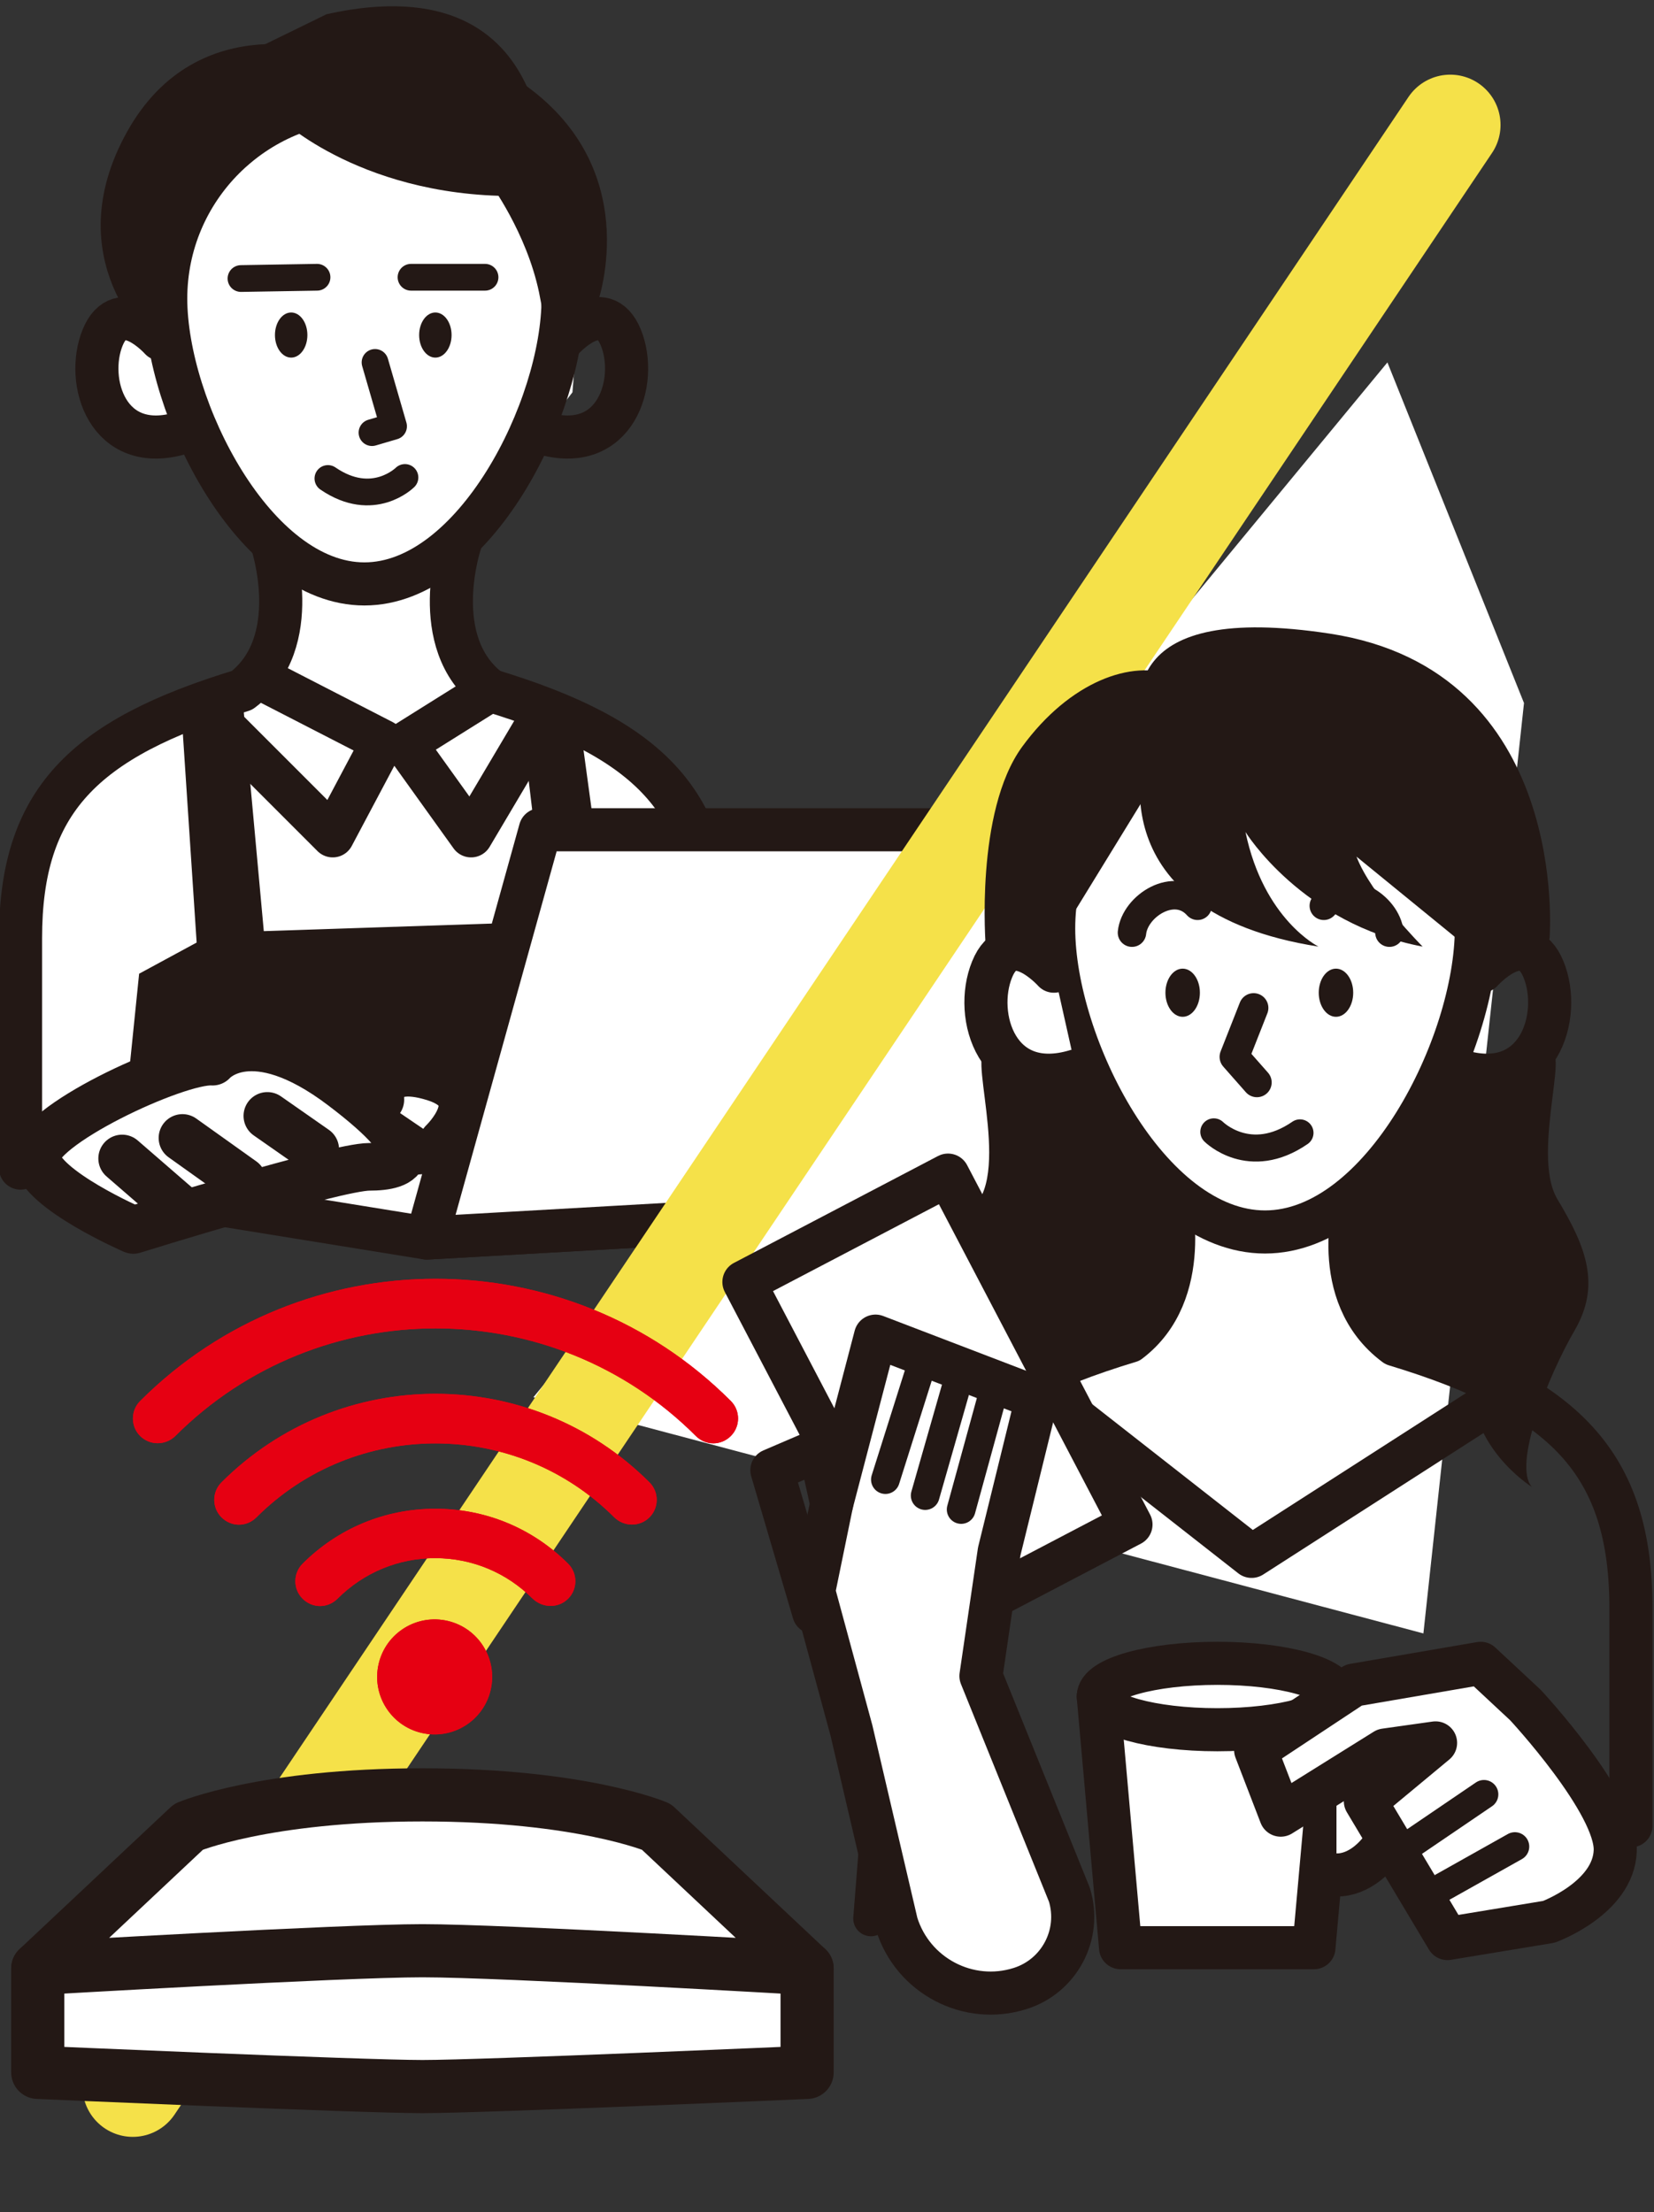
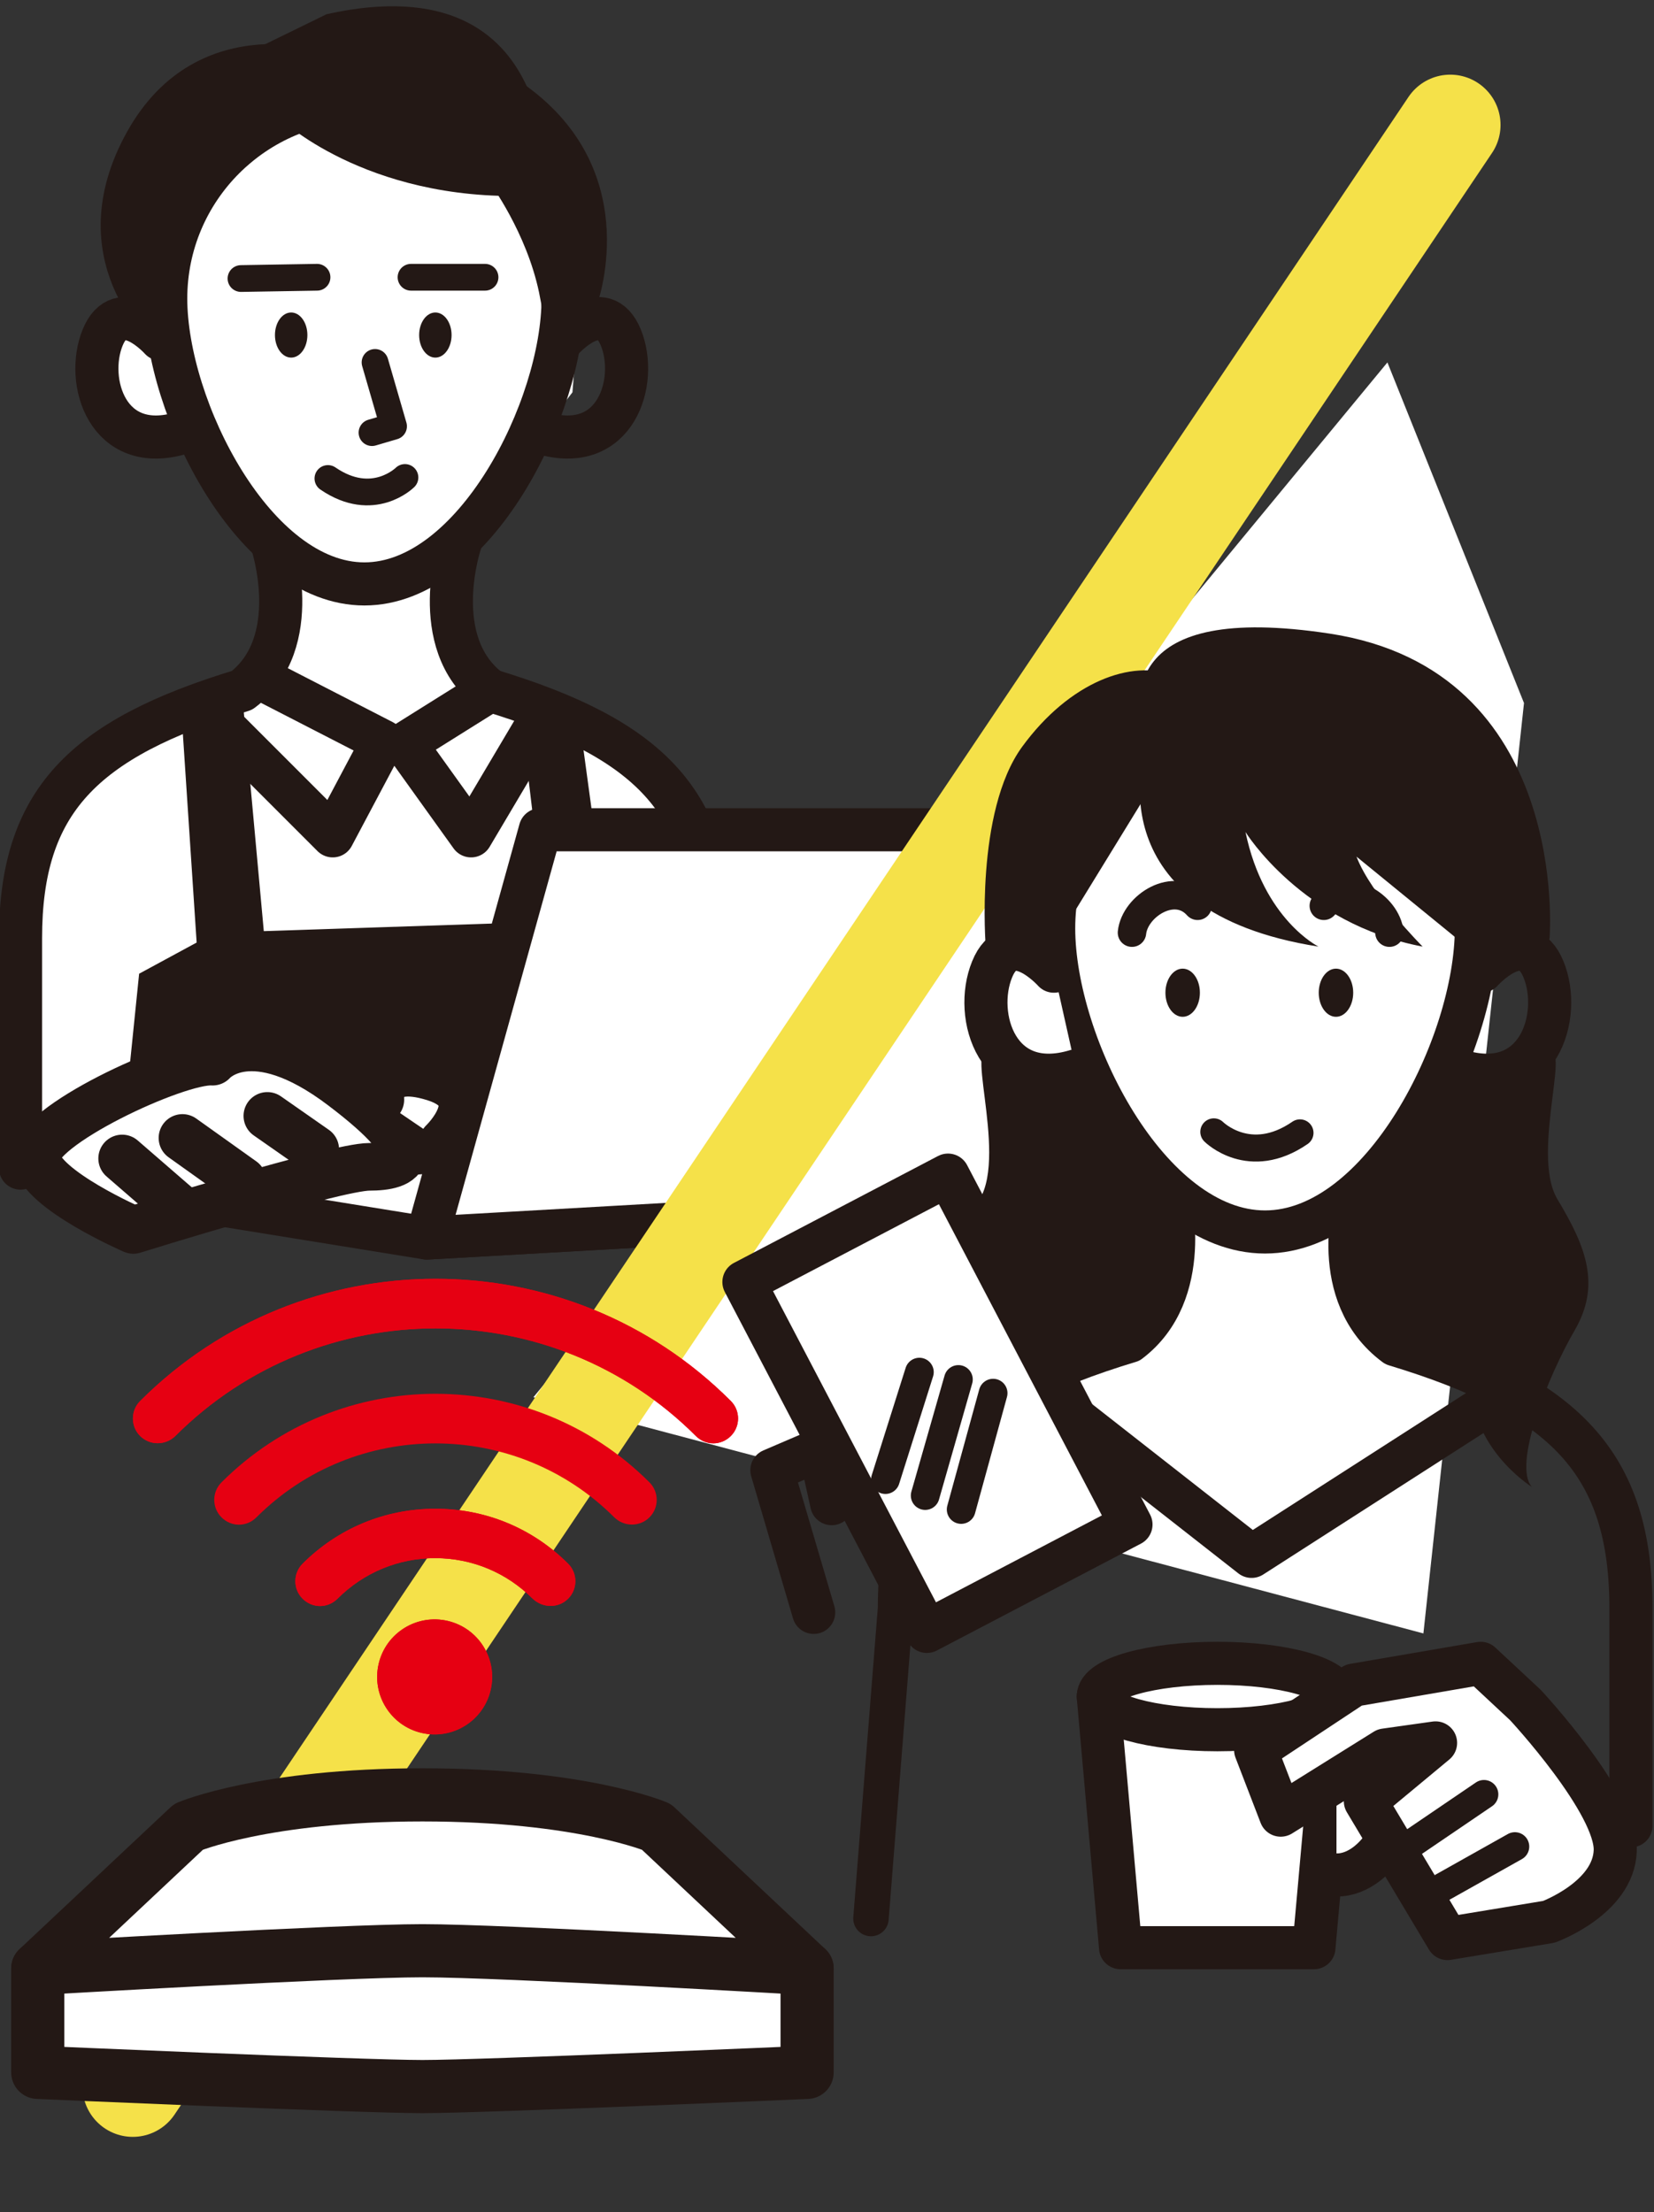
<svg xmlns="http://www.w3.org/2000/svg" version="1.1" id="レイヤー1" x="0px" y="0px" viewBox="0 0 652.7 872.8" style="enable-background:new 0 0 652.7 872.8;" xml:space="preserve">
  <rect x="0" y="0" width="652.7" height="872.8" fill="#333333" stroke="none" />
  <style type="text/css">
	.st0{fill:#FFFFFF;}
	.st1{fill:none;stroke:#231815;stroke-width:17.008;stroke-linecap:round;stroke-linejoin:round;stroke-miterlimit:10;}
	.st2{fill:#231815;}
	.st3{fill:none;stroke:#231815;stroke-width:10.56;stroke-linecap:round;stroke-linejoin:round;stroke-miterlimit:10;}
	.st4{fill:#FFFFFF;stroke:#231815;stroke-width:17.008;stroke-linecap:round;stroke-linejoin:round;stroke-miterlimit:10;}
	.st5{fill:#FFFFFF;stroke:#231815;stroke-width:18.787;stroke-linecap:round;stroke-linejoin:round;stroke-miterlimit:10;}
	.st6{fill:none;stroke:#231815;stroke-width:18.787;stroke-linecap:round;stroke-linejoin:round;stroke-miterlimit:10;}
	.st7{fill:none;stroke:#F5E149;stroke-width:39.685;stroke-linecap:round;stroke-linejoin:round;stroke-miterlimit:10;}
	.st8{fill:#E60012;}
	.st9{fill:#FFFFFF;stroke:#231815;stroke-width:20.974;stroke-linecap:round;stroke-linejoin:round;stroke-miterlimit:10;}
	.st10{fill:none;stroke:#231815;stroke-width:13.99;stroke-linecap:round;stroke-linejoin:round;stroke-miterlimit:10;}
	.st11{fill:none;stroke:#231815;stroke-width:11.658;stroke-linecap:round;stroke-linejoin:round;stroke-miterlimit:10;}
	.st12{fill:none;stroke:#231815;stroke-width:11.233;stroke-linecap:round;stroke-linejoin:round;stroke-miterlimit:10;}
	.st13{fill:none;stroke:#231815;stroke-width:10.669;stroke-linecap:round;stroke-linejoin:round;stroke-miterlimit:10;}
	.st14{fill:none;stroke:#231815;stroke-width:11.339;stroke-linecap:round;stroke-linejoin:round;stroke-miterlimit:10;}
</style>
  <g>
    <g>
      <polygon class="st0" points="205.9,34.4 75.1,52.7 55.1,99 65.3,127.4 41.1,127.7 41.1,160 60.3,178.3 74.4,172.1 121.3,225.4     101.7,267.1 52.4,292.5 28.9,313.4 6.2,337 9.7,460.8 277.4,460.8 280,351.8 263.4,323 241.6,296 213.7,282.9 188.5,256.8     173.6,258.5 192.8,197.5 225.9,154.8 230.3,99.8   " />
      <g>
        <path class="st1" d="M65.4,117.8c0,43.3,35.1,112.6,78.4,112.6c43.3,0,78.4-69.3,78.4-112.6c0-43.3-35.1-78.4-78.4-78.4     C100.4,39.5,65.4,74.6,65.4,117.8z" />
        <path class="st1" d="M181.6,214.3c0,0-13.2,39.3,11.8,58.1c63,19.1,87.4,44,87.4,97.8v98.5" />
        <path class="st1" d="M107.3,214.3c0,0,13.2,39.3-11.8,58.1c-63,19.1-87.4,44-87.4,97.8v90.7" />
        <path class="st1" d="M222.1,133.8c0,0,15.9-17.8,22.9-0.6c7,17.2-1.9,46.5-31.2,37.6" />
        <path class="st1" d="M63.4,133.8c0,0-15.9-17.8-22.9-0.6s1.9,46.5,31.2,37.6" />
        <ellipse class="st2" cx="171.8" cy="132.2" rx="6.4" ry="8.9" />
        <ellipse class="st2" cx="114.9" cy="132.2" rx="6.4" ry="8.9" />
        <polyline class="st3" points="148,143 155.3,168.2 146.8,170.7    " />
        <path class="st3" d="M159.8,188.4c0,0-12.6,12.6-30.4,0.4" />
        <line class="st3" x1="125.1" y1="109.4" x2="95.1" y2="109.9" />
        <line class="st3" x1="162.2" y1="109.4" x2="191.4" y2="109.4" />
      </g>
      <path class="st2" d="M193.4,72.3c0,0,14.3,19.3,19.3,43c4.9,23.7,0.5,25.7,0.5,25.7l22.2-20.2c0,0,19.3-50.9-25.7-85.4    s-6.4,8.4-6.4,8.4L193.4,72.3z" />
      <path class="st2" d="M132.4,21.1c0,0-54-19.6-82.2,30.8c-28.4,50.9,10,83.9,10,83.9L73,85.9l37-31.1L132.4,21.1z" />
    </g>
    <path class="st2" d="M111.6,47.7c0,0,36.1,33.9,103.5,29.2c0,0,8.6-92.4-86.2-71.3L98.4,20.5L111.6,47.7z" />
    <polyline class="st1" points="101.7,267.1 151.1,292.5 131.3,329.8 86,284.5  " />
    <polyline class="st1" points="193.5,272.3 159.8,293.4 185.9,329.8 213.7,282.9  " />
    <polygon class="st2" points="95.4,272.3 104.1,367.4 215.3,363.7 204.8,276 229.5,290.3 239.5,363.7 241.5,449.3 47.7,454.8    54.9,384.2 77.6,371.9 71.7,282.6  " />
    <polygon class="st4" points="168.4,488.5 392,475.8 241.5,449.3 24.3,465.2  " />
    <g>
      <path class="st5" d="M83.9,418.9c0,0,15-17.7,51.2,9.7c36.2,27.4,23.8,31.8,10.6,31.8c-13.2,0-93.1,24.9-93.1,24.9    s-36.4-15.8-38.2-28.2C12.6,444.8,69.8,418,83.9,418.9z" />
      <path class="st5" d="M174.8,450.7c0,0,19.4-18.5-3.5-25.6s-21.2,8.8-21.2,8.8" />
      <line class="st5" x1="105.5" y1="440.3" x2="124.4" y2="453.5" />
      <line class="st6" x1="72" y1="449" x2="95.7" y2="465.9" />
      <line class="st5" x1="70.7" y1="476.6" x2="48.2" y2="457.1" />
    </g>
    <polygon class="st4" points="168.4,488.5 392,475.8 436.8,327.4 213.2,327.4  " />
  </g>
  <polygon class="st0" points="210.5,551.3 547.5,143 601.4,277.4 561.7,644.5 " />
  <line class="st7" x1="52.4" y1="823.3" x2="572.3" y2="49.3" />
  <g>
    <g>
      <g>
        <path class="st8" d="M69.2,566.6c56.6-56.6,148.8-56.6,205.4,0c1.9,1.9,4.4,2.9,6.9,2.9c2.5,0,5-1,6.9-2.9c3.8-3.8,3.8-10,0-13.8     c-64.2-64.3-168.8-64.3-233.1,0c-3.8,3.8-3.8,10,0,13.8C59.1,570.4,65.3,570.4,69.2,566.6z" />
-         <path class="st8" d="M256.3,598.7c3.8-3.8,3.8-10,0-13.8c-46.6-46.6-122.3-46.6-168.9,0c-3.8,3.8-3.8,10,0,13.8     c1.9,1.9,4.4,2.9,6.9,2.9c2.5,0,5-1,6.9-2.9c38.9-38.9,102.3-38.9,141.2,0C246.3,602.5,252.5,602.5,256.3,598.7z" />
        <path class="st8" d="M224.2,630.8c3.8-3.8,3.8-10,0-13.8c-14-14-32.6-21.7-52.4-21.7c-19.8,0-38.4,7.7-52.4,21.7     c-3.8,3.8-3.8,10,0,13.8c1.9,1.9,4.4,2.9,6.9,2.9c2.5,0,5-1,6.9-2.9c10.3-10.3,24-16,38.5-16c14.6,0,28.2,5.7,38.5,16     C214.2,634.6,220.4,634.6,224.2,630.8z" />
        <ellipse transform="matrix(0.229 -0.973 0.973 0.229 -511.654 677.295)" class="st8" cx="171.8" cy="661.7" rx="22.7" ry="22.7" />
      </g>
    </g>
    <g>
      <g>
        <path class="st8" d="M69.2,566.6c56.6-56.6,148.8-56.6,205.4,0c1.9,1.9,4.4,2.9,6.9,2.9c2.5,0,5-1,6.9-2.9c3.8-3.8,3.8-10,0-13.8     c-64.2-64.3-168.8-64.3-233.1,0c-3.8,3.8-3.8,10,0,13.8C59.1,570.4,65.3,570.4,69.2,566.6z" />
        <path class="st8" d="M256.3,598.7c3.8-3.8,3.8-10,0-13.8c-46.6-46.6-122.3-46.6-168.9,0c-3.8,3.8-3.8,10,0,13.8     c1.9,1.9,4.4,2.9,6.9,2.9c2.5,0,5-1,6.9-2.9c38.9-38.9,102.3-38.9,141.2,0C246.3,602.5,252.5,602.5,256.3,598.7z" />
        <path class="st8" d="M224.2,630.8c3.8-3.8,3.8-10,0-13.8c-14-14-32.6-21.7-52.4-21.7c-19.8,0-38.4,7.7-52.4,21.7     c-3.8,3.8-3.8,10,0,13.8c1.9,1.9,4.4,2.9,6.9,2.9c2.5,0,5-1,6.9-2.9c10.3-10.3,24-16,38.5-16c14.6,0,28.2,5.7,38.5,16     C214.2,634.6,220.4,634.6,224.2,630.8z" />
        <ellipse transform="matrix(0.229 -0.973 0.973 0.229 -511.654 677.295)" class="st8" cx="171.8" cy="661.7" rx="22.7" ry="22.7" />
      </g>
    </g>
  </g>
  <g>
    <path class="st9" d="M318.5,817.7c0,0-127.5,5.6-151.8,5.6s-151.8-5.6-151.8-5.6v-41l151.8-15.8l151.8,15.8V817.7z" />
    <path class="st9" d="M259,720.8c0,0-29.7-12.6-92.3-12.6s-92.3,12.6-92.3,12.6l-59.5,55.9c0,0,120-7,151.8-7s151.8,7,151.8,7   L259,720.8z" />
  </g>
  <g>
    <g>
      <path class="st4" d="M582.6,366.3c0,46-37.3,119.8-83.4,119.8c-46,0-83.4-73.7-83.4-119.8c0-46,37.3-83.4,83.4-83.4    C545.3,282.9,582.6,320.2,582.6,366.3z" />
      <path class="st10" d="M462.7,471c0,0,10.3,39.6-16.3,59.6c-67.1,20.3-93,46.8-93,104l-9.7,122.4" />
      <path class="st1" d="M535,473.2c0,0-11.1,37.5,15.6,57.4c67.1,20.3,93,46.8,93,104v85.8" />
      <path class="st4" d="M415.9,383.2c0,0-17-19-24.4-0.7c-7.5,18.3,2,49.5,33.2,40" />
      <path class="st1" d="M575.9,422.5c31.2,9.5,40.7-21.7,33.2-40c-7.5-18.3-24.4,0.7-24.4,0.7" />
      <ellipse class="st2" cx="466.7" cy="391.7" rx="6.8" ry="9.5" />
      <ellipse class="st2" cx="527.2" cy="391.7" rx="6.8" ry="9.5" />
-       <polyline class="st11" points="494.7,397.7 487.1,417 496,427.1   " />
    </g>
    <path class="st12" d="M446.7,368c1.1-10.6,16.9-20.7,25.9-10.6" />
    <path class="st12" d="M548.3,368c-1.1-10.6-16.9-20.7-25.9-10.6" />
    <path class="st2" d="M578.8,373.5l-43.5-35.5c5.8,15.2,26.1,35.5,26.1,35.5c-47.6-9-69.9-45.2-69.9-45.2   c7.2,34.6,28.8,45.2,28.8,45.2c-88.5-13.9-68.6-76.6-68.6-76.6c-5.2-21.2-9.3-59.4,73-46.9C620,264.5,611.5,370,611.5,370   l-2.4,12.5L578.8,373.5z" />
    <path class="st2" d="M464,294.6l-48.5,79h-26.5c0,0-4.4-53.3,14.4-79c18.8-25.7,43.3-34.5,59.7-28.1S464,294.6,464,294.6z" />
    <path class="st13" d="M479,446.6c0,0,14.1,14.1,34,0.4" />
    <path class="st10" d="M548.3,607.3" />
    <path class="st10" d="M575.9,544.3" />
    <path class="st10" d="M315.6,701.7" />
    <path class="st2" d="M608.7,416.9c13.8-12.3-5.4,37.5,5.9,56.3s17.2,33.8,6.8,51.7c-10.4,17.9-24.6,53.1-16.9,61.8   c0,0-27.2-16.9-23.4-46l-30.5-10.1l-13-16c0,0-8.3-31,7.7-53.8l20.8-36.6C566.1,424.3,595.6,428.6,608.7,416.9z" />
    <path class="st2" d="M392.5,416.9c-13.8-12.3,5.4,37.5-5.9,56.3c-11.3,18.9-17.2,33.8-6.8,51.7c10.4,17.9,23.2,35.3,15.4,44   c0,0,14.4-10.9,14-24.6l41.4-13.7l13-16c0,0,8.3-31-7.7-53.8l-20.8-36.6C435.1,424.3,405.6,428.6,392.5,416.9z" />
    <polyline class="st1" points="408.1,546.9 493.9,614.1 590.3,552.2  " />
    <g>
      <polygon class="st4" points="518.5,768.5 442.2,768.5 433.4,669.4 527.4,669.4   " />
      <ellipse class="st4" cx="480.4" cy="669.4" rx="47" ry="13.1" />
      <path class="st4" d="M527.4,701.7c0,0,10-17.3,21.1-3.7c11.1,13.6-3.9,42.1-21.1,41.8" />
    </g>
    <path class="st4" d="M566.5,687.7l-19.9,2.8l-41.2,25.7l-9.9-25.7l38.7-25.6l50.1-8.6l17.7,16.5c0,0,36.1,38.8,35.4,57.5   c-0.7,18.7-26.2,28-26.2,28l-40,6.6l-32.4-54.2L566.5,687.7" />
    <line class="st14" x1="555.3" y1="728.6" x2="585.6" y2="708" />
    <line class="st14" x1="569.3" y1="744.6" x2="597.8" y2="728.6" />
    <rect x="324.3" y="476" transform="matrix(0.886 -0.464 0.464 0.886 -214.627 234.585)" class="st4" width="90.9" height="155.6" />
-     <path class="st4" d="M387.1,661.3l34.9,86.3c4.8,15.6-3.9,32.1-19.4,37h0c-20.5,6.5-42.4-5-48.8-25.6L336,682.8l0,0l-14.9-54.9   l7.1-34.6l17.3-66.1l63.7,24.4l-14.9,60.6L387.1,661.3z" />
    <line class="st14" x1="362.8" y1="541.4" x2="349.4" y2="583.8" />
    <line class="st14" x1="378.2" y1="544.3" x2="365.1" y2="590.1" />
    <line class="st14" x1="391.9" y1="549.7" x2="379.3" y2="595.6" />
    <polyline class="st1" points="321.1,636.2 304.6,580.1 323.5,572 328.2,593.3  " />
  </g>
</svg>